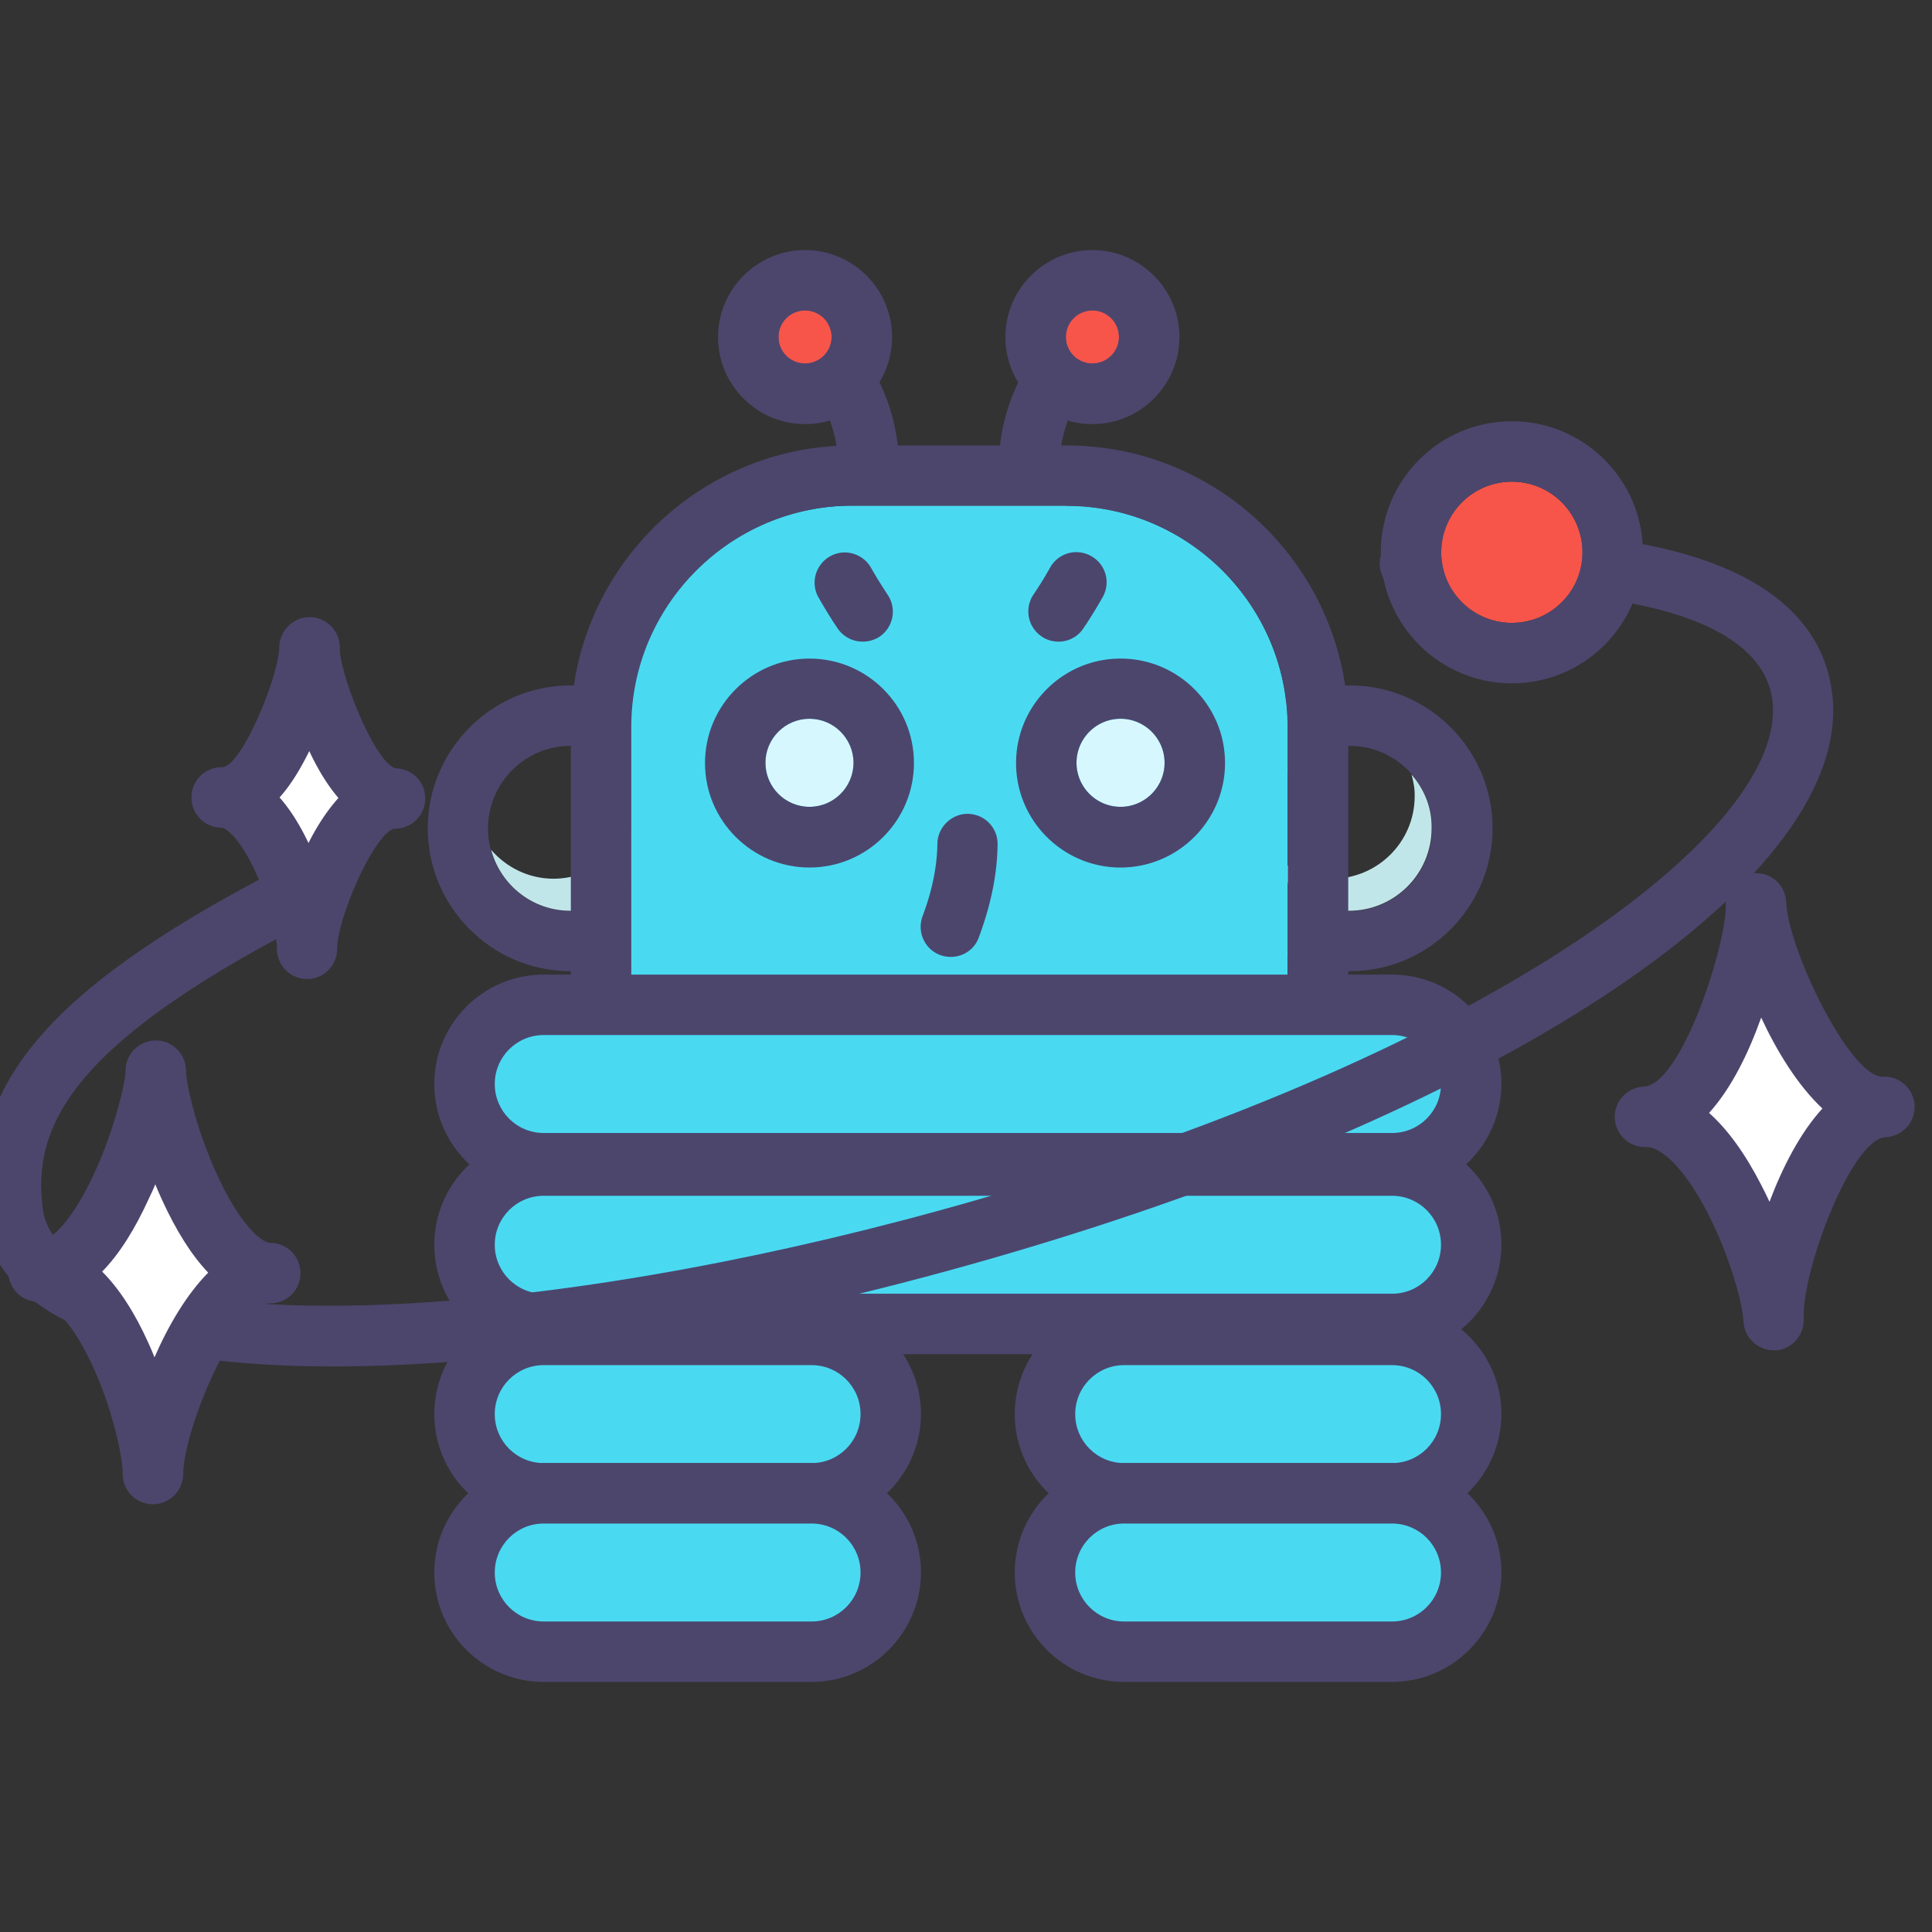
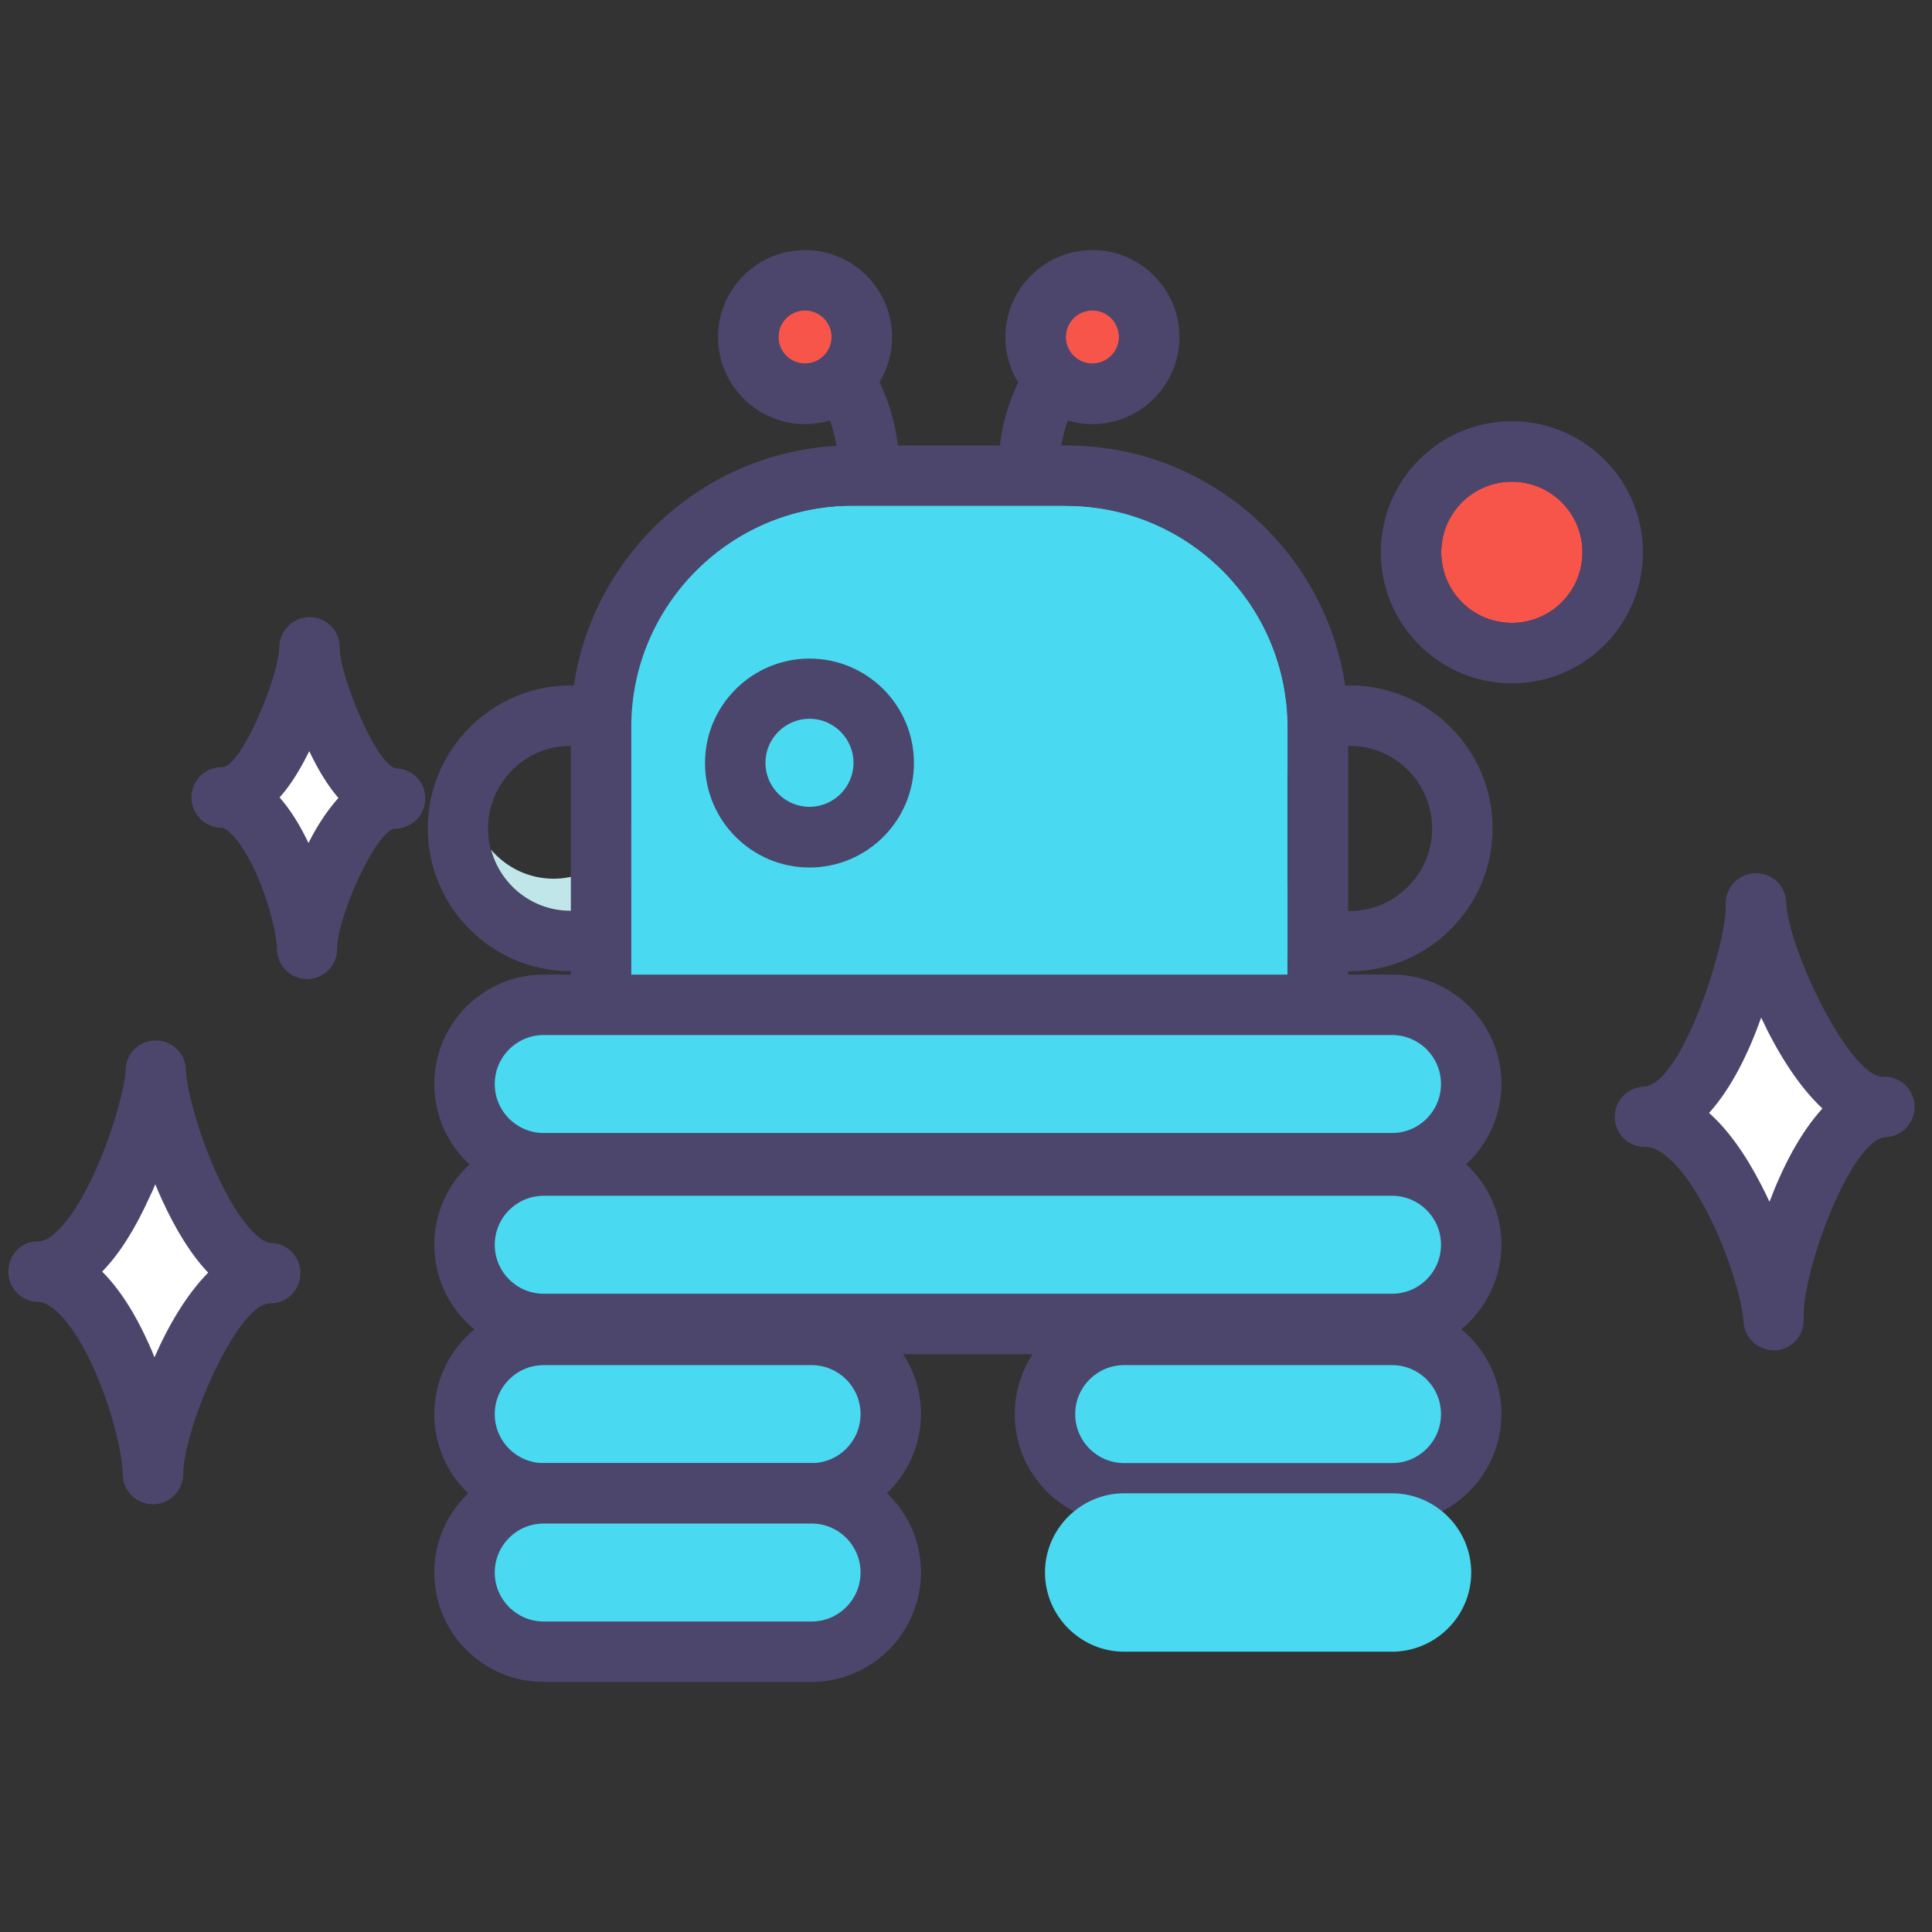
<svg xmlns="http://www.w3.org/2000/svg" class="icon" viewBox="0 0 1024 1024" width="80" height="80">
  <rect x="0" y="0" width="1024" height="1024" fill="#333333" stroke="none" />
  <defs>
    <style />
  </defs>
  <path d="M302.417 395.319h.276c24.165.138 43.634 19.884 43.496 44.049-.138 24.026-19.746 43.496-43.772 43.496h-.276c-24.165-.138-43.635-19.884-43.497-44.049.276-24.164 19.746-43.496 43.773-43.496m0-32.036c-41.426 0-75.394 33.693-75.67 75.256-.277 41.702 33.416 75.947 75.255 76.223h.553c41.425 0 75.394-33.693 75.67-75.256.276-41.702-33.417-75.946-75.256-76.223h-.552z" fill="#4C466D" />
-   <path d="M335.419 410.508c.966 3.728 1.795 7.595 1.657 11.737-.138 24.165-19.884 43.635-44.049 43.497-13.118-.138-24.717-6.076-32.726-15.328 4.971 18.504 21.68 32.174 41.701 32.312 24.165.138 43.911-19.332 44.05-43.496.275-10.909-3.867-20.99-10.633-28.722z" fill="#C1E6EA" />
+   <path d="M335.419 410.508c.966 3.728 1.795 7.595 1.657 11.737-.138 24.165-19.884 43.635-44.049 43.497-13.118-.138-24.717-6.076-32.726-15.328 4.971 18.504 21.68 32.174 41.701 32.312 24.165.138 43.911-19.332 44.05-43.496.275-10.909-3.867-20.99-10.633-28.722" fill="#C1E6EA" />
  <path d="M715.288 395.319h.276c24.165.138 43.635 19.884 43.497 44.049-.138 24.026-19.746 43.496-43.773 43.496h-.276c-24.165-.138-43.635-19.884-43.497-44.049.139-24.164 19.746-43.496 43.773-43.496m0-32.036c-41.425 0-75.394 33.693-75.67 75.256-.276 41.702 33.416 75.947 75.256 76.223h.552c41.425 0 75.394-33.693 75.67-75.256.276-41.702-33.416-75.946-75.256-76.223h-.552z" fill="#4C466D" />
-   <path d="M748.152 410.508c.967 3.728 1.795 7.595 1.657 11.737-.138 24.165-19.884 43.635-44.049 43.497-13.118-.138-24.717-6.076-32.726-15.328 4.971 18.504 21.68 32.174 41.702 32.312 24.164.138 43.91-19.332 44.049-43.496.276-10.909-3.867-20.99-10.633-28.722z" fill="#C1E6EA" />
  <path d="M930.837 478.722c.829 19.332-22.093 111.572-58.823 113.09 36.868-1.518 66.97 82.437 68.075 107.844-1.105-25.407 24.855-111.71 58.824-113.09-33.969 1.38-67.11-85.198-68.076-107.844z" fill="#FFF" />
  <path d="M940.089 715.674c-8.561 0-15.604-6.766-16.018-15.327-.414-9.39-7.18-34.521-18.917-57.305-13.533-26.374-26.236-35.488-32.588-35.074-8.976.277-16.294-6.49-16.708-15.327v-.69c0-8.562 6.766-15.604 15.327-16.018 20.298-.829 44.325-76.775 43.497-96.383-.415-8.837 6.49-16.294 15.327-16.708 9.113-.414 16.294 6.49 16.708 15.327.967 24.717 33.554 92.517 51.091 92.517h.276c8.838-.415 16.294 6.49 16.708 15.327v.69c0 8.562-6.766 15.604-15.327 16.018-18.089.69-44.601 70.975-43.496 96.383v.69c0 8.562-6.766 15.604-15.328 16.018-.138-.138-.276-.138-.552-.138zm-34.245-125.795c9.942 8.838 19.194 21.68 27.755 38.388 1.38 2.761 2.9 5.661 4.28 8.7 6.905-18.366 16.295-36.593 28.032-49.435-12.98-12.151-24.027-30.102-32.45-48.191-6.628 18.641-15.742 37.42-27.617 50.538z" fill="#4C466D" />
  <path d="M163.918 343.123c-.138 13.947-19.884 79.675-46.396 79.537 26.65.138 45.43 61.861 45.292 80.088.138-18.365 21.817-79.674 46.396-79.536-24.579 0-45.43-63.657-45.292-80.089z" fill="#FFF" />
  <path d="M162.814 518.904c-.138 0-.138 0 0 0-8.838 0-16.018-7.18-16.018-16.018v-.138c0-6.213-3.866-24.026-11.185-40.182-8.147-17.951-15.741-23.889-18.227-23.889-8.837 0-15.88-7.18-15.88-16.017v-.138c0-8.838 7.18-15.88 16.018-15.88h.138c10.356 0 30.103-48.191 30.379-63.657.138-8.7 7.318-15.88 16.017-15.88h.139c8.837.138 15.88 7.18 15.88 16.018-.139 14.499 18.779 61.31 29.55 64.071.413 0 .828 0 1.242.138 8.285.69 14.637 7.595 14.499 16.018 0 8.837-7.319 15.88-16.156 15.88h-.138c-10.218 1.795-30.24 46.672-30.379 63.656 0 8.838-7.18 16.018-15.88 16.018zm-14.637-96.244c5.109 5.8 10.356 13.67 15.327 24.164 4.419-8.837 9.804-17.122 15.88-23.888-6.076-7.043-11.185-15.742-15.466-24.855-4.418 8.975-9.527 17.674-15.741 24.579zm397.268-155.483c-8.562 0-15.604-6.766-16.018-15.327-.414-10.91.828-21.818 3.866-32.312a103.39 103.39 0 0116.432-33.416c5.524-7.457 12.014-14.223 19.47-20.023 7.042-5.523 16.984-4.28 22.508 2.762 5.523 6.904 4.28 16.984-2.762 22.508-5.109 4.004-9.666 8.7-13.394 13.808a71.146 71.146 0 00-11.323 23.198c-2.071 7.319-3.038 14.913-2.623 22.37.276 8.837-6.49 16.294-15.328 16.57a2.43 2.43 0 00-.828-.138zm-85.198 0h-.69c-8.838-.276-15.742-7.733-15.328-16.57.276-7.595-.552-15.051-2.624-22.37-2.347-8.423-6.213-16.156-11.322-23.198-3.867-5.247-8.424-9.804-13.395-13.808-6.904-5.386-8.147-15.466-2.761-22.508a16.164 16.164 0 0122.507-2.762c7.319 5.8 13.947 12.566 19.47 20.022a103.39 103.39 0 0116.432 33.417c3.038 10.632 4.28 21.403 3.867 32.312-.553 8.837-7.595 15.465-16.156 15.465z" fill="#4C466D" />
  <path d="M682.424 532.575V385.239c0-64.485-52.748-117.234-117.233-117.234H451.547c-64.485 0-117.233 52.749-117.233 117.234v147.336h348.11z" fill="#49DAF2" />
  <path d="M565.329 268.144c64.485 0 117.233 52.748 117.233 117.233v147.336H334.59V385.239c0-64.485 52.748-117.234 117.234-117.234h113.505m0-31.897H451.686c-82.299 0-149.131 66.97-149.131 149.13V564.61h412.043V385.239c-.138-82.298-67.11-149.131-149.27-149.131z" fill="#4C466D" />
-   <path d="M405.704 404.294a23.336 23.336 0 1046.672 0 23.336 23.336 0 10-46.672 0z" fill="#D7F7FF" />
  <path d="M429.04 380.958c12.842 0 23.336 10.495 23.336 23.336 0 12.842-10.494 23.337-23.336 23.337-12.842 0-23.336-10.495-23.336-23.337 0-12.841 10.494-23.336 23.336-23.336m0-31.897c-30.517 0-55.372 24.855-55.372 55.371s24.855 55.372 55.372 55.372 55.372-24.855 55.372-55.372c0-30.654-24.856-55.371-55.372-55.371z" fill="#4C466D" />
  <path d="M412.608 178.665a14.085 14.085 0 1028.169 0 14.085 14.085 0 10-28.17 0z" fill="#F7554A" />
  <path d="M426.692 164.442c7.871 0 14.085 6.352 14.085 14.085s-6.352 14.085-14.085 14.085c-7.87 0-14.084-6.352-14.084-14.085s6.214-14.085 14.084-14.085m0-31.897c-25.407 0-46.12 20.713-46.12 46.12s20.713 46.12 46.12 46.12 46.12-20.713 46.12-46.12-20.712-46.12-46.12-46.12z" fill="#4C466D" />
  <path d="M564.915 178.665a14.085 14.085 0 1028.169 0 14.085 14.085 0 10-28.17 0z" fill="#F7554A" />
  <path d="M579 164.442c7.87 0 14.084 6.352 14.084 14.085s-6.352 14.085-14.085 14.085c-7.87 0-14.084-6.352-14.084-14.085s6.213-14.085 14.084-14.085m0-31.897c-25.407 0-46.12 20.713-46.12 46.12s20.713 46.12 46.12 46.12 46.12-20.713 46.12-46.12-20.712-46.12-46.12-46.12z" fill="#4C466D" />
-   <path d="M570.576 404.294a23.336 23.336 0 1046.672 0 23.336 23.336 0 10-46.672 0z" fill="#D7F7FF" />
-   <path d="M593.912 380.958c12.842 0 23.336 10.495 23.336 23.336 0 12.842-10.494 23.337-23.336 23.337s-23.336-10.495-23.336-23.337c0-12.841 10.494-23.336 23.336-23.336m0-31.897c-30.516 0-55.372 24.855-55.372 55.371s24.856 55.372 55.372 55.372 55.372-24.855 55.372-55.372c0-30.654-24.855-55.371-55.372-55.371zM504.02 507.167c-1.933 0-3.728-.276-5.661-.967-8.285-3.037-12.428-12.289-9.39-20.574 5.11-13.532 7.733-26.512 7.871-38.526.138-8.837 7.733-15.88 16.156-15.741 8.837.138 15.88 7.318 15.741 16.156-.138 15.741-3.59 32.311-9.942 49.296-2.209 6.352-8.285 10.356-14.775 10.356zm-46.81-167.082c-5.11 0-10.218-2.485-13.256-7.042-3.59-5.247-6.904-10.77-10.08-16.294-4.419-7.733-1.657-17.398 5.937-21.817 7.733-4.419 17.399-1.657 21.818 5.937 2.761 4.971 5.8 9.666 8.837 14.361 4.971 7.319 3.038 17.26-4.28 22.232-2.762 1.795-5.938 2.623-8.976 2.623zm103.84 0c-3.039 0-6.215-.828-8.976-2.761-7.319-4.971-9.252-14.913-4.28-22.232a190.584 190.584 0 008.836-14.36c4.42-7.733 14.085-10.357 21.818-5.938 7.732 4.418 10.356 14.084 5.937 21.817-3.176 5.523-6.49 11.047-10.08 16.294-3.038 4.695-8.147 7.18-13.256 7.18z" fill="#4C466D" />
  <path d="M737.658 616.53H288.194c-23.06 0-41.978-18.918-41.978-41.978s18.918-41.977 41.978-41.977h449.602c23.06 0 41.977 18.917 41.977 41.977s-18.917 41.978-42.115 41.978z" fill="#49DAF2" />
  <path d="M737.658 632.547H288.194c-32.035 0-57.995-25.96-57.995-57.995s25.96-57.995 57.995-57.995h449.602c32.035 0 57.995 25.96 57.995 57.995-.138 32.036-26.098 57.995-58.133 57.995zm-449.464-83.955c-14.36 0-25.96 11.6-25.96 25.96s11.6 25.96 25.96 25.96h449.602c14.36 0 25.96-11.6 25.96-25.96s-11.6-25.96-25.96-25.96H288.194z" fill="#4C466D" />
  <path d="M737.658 701.866H288.194c-23.06 0-41.978-18.918-41.978-41.978s18.918-41.978 41.978-41.978h449.602c23.06 0 41.977 18.918 41.977 41.978s-18.917 41.978-42.115 41.978z" fill="#49DAF2" />
  <path d="M737.658 717.745H288.194c-32.035 0-57.995-25.96-57.995-57.995s25.96-57.995 57.995-57.995h449.602c32.035 0 57.995 25.96 57.995 57.995-.138 32.035-26.098 57.995-58.133 57.995zM288.194 633.79c-14.36 0-25.96 11.6-25.96 25.96s11.6 25.96 25.96 25.96h449.602c14.36 0 25.96-11.6 25.96-25.96s-11.6-25.96-25.96-25.96H288.194z" fill="#4C466D" />
  <path d="M430.006 791.482H288.194c-23.06 0-41.978-18.917-41.978-41.977s18.918-41.978 41.978-41.978h141.95c23.06 0 41.978 18.918 41.978 41.978s-18.918 41.977-42.116 41.977z" fill="#49DAF2" />
  <path d="M430.006 807.5H288.194c-32.035 0-57.995-25.96-57.995-57.995s25.96-57.996 57.995-57.996h141.95c32.036 0 57.996 25.96 57.996 57.996-.138 32.035-26.098 57.995-58.134 57.995zm-141.812-83.955c-14.36 0-25.96 11.599-25.96 25.96s11.6 25.96 25.96 25.96h141.95c14.361 0 25.96-11.6 25.96-25.96s-11.599-25.96-25.96-25.96h-141.95z" fill="#4C466D" />
  <path d="M737.658 791.482H595.845c-23.06 0-41.977-18.917-41.977-41.977s18.917-41.978 41.977-41.978h141.95c23.06 0 41.978 18.918 41.978 41.978s-18.917 41.977-42.115 41.977z" fill="#49DAF2" />
  <path d="M737.658 807.5H595.845c-32.035 0-57.995-25.96-57.995-57.995s25.96-57.996 57.995-57.996h141.95c32.036 0 57.996 25.96 57.996 57.996-.138 32.035-26.098 57.995-58.133 57.995zm-141.813-83.955c-14.36 0-25.96 11.599-25.96 25.96s11.6 25.96 25.96 25.96h141.95c14.362 0 25.96-11.6 25.96-25.96s-11.598-25.96-25.96-25.96h-141.95z" fill="#4C466D" />
  <path d="M430.006 875.437H288.194c-23.06 0-41.978-18.917-41.978-41.977s18.918-41.978 41.978-41.978h141.95c23.06 0 41.978 18.918 41.978 41.978 0 23.198-18.918 41.977-42.116 41.977z" fill="#49DAF2" />
  <path d="M430.006 891.455H288.194c-32.035 0-57.995-25.96-57.995-57.995s25.96-57.996 57.995-57.996h141.95c32.036 0 57.996 25.96 57.996 57.996-.138 32.035-26.098 57.995-58.134 57.995zM288.194 807.5c-14.36 0-25.96 11.599-25.96 25.96s11.6 25.96 25.96 25.96h141.95c14.361 0 25.96-11.6 25.96-25.96s-11.599-25.96-25.96-25.96h-141.95z" fill="#4C466D" />
  <path d="M737.658 875.437H595.845c-23.06 0-41.977-18.917-41.977-41.977s18.917-41.978 41.977-41.978h141.95c23.06 0 41.978 18.918 41.978 41.978 0 23.198-18.917 41.977-42.115 41.977z" fill="#49DAF2" />
-   <path d="M737.658 891.455H595.845c-32.035 0-57.995-25.96-57.995-57.995s25.96-57.996 57.995-57.996h141.95c32.036 0 57.996 25.96 57.996 57.996-.138 32.035-26.098 57.995-58.133 57.995zM595.845 807.5c-14.36 0-25.96 11.599-25.96 25.96s11.6 25.96 25.96 25.96h141.95c14.362 0 25.96-11.6 25.96-25.96s-11.598-25.96-25.96-25.96h-141.95zm-419.223-83.265c-68.075 0-121.514-10.08-152.72-30.516-19.333-12.704-30.517-29.136-33.003-48.744-9.252-70.837 37.283-123.723 165.7-188.761 7.872-4.004 17.538-.828 21.542 7.042 4.004 7.871.829 17.537-7.042 21.541C39.643 551.216 16.72 595.265 22.659 640.832c1.38 10.08 7.456 18.642 18.779 26.098 65.452 42.944 266.088 29.827 477.218-31.207 274.65-79.26 429.58-196.908 420.743-264.707-5.524-42.115-75.118-62.552-191.247-56.338-8.7.552-16.294-6.214-16.846-15.051-.414-8.838 6.214-16.432 15.051-16.847 175.367-9.527 219.001 40.46 224.663 84.094 12.704 97.349-169.844 220.52-443.664 299.642-131.733 38.111-255.594 57.72-350.734 57.72z" fill="#4C466D" />
  <path d="M763.894 292.722a37.42 37.42 0 1074.841 0 37.42 37.42 0 10-74.841 0z" fill="#F7554A" />
  <path d="M801.314 255.302c20.713 0 37.421 16.708 37.421 37.42s-16.708 37.421-37.42 37.421c-20.713 0-37.421-16.708-37.421-37.42s16.846-37.421 37.42-37.421m0-32.036c-38.249 0-69.456 31.07-69.456 69.456 0 38.25 31.07 69.457 69.456 69.457s69.457-31.07 69.457-69.457c0-38.249-31.07-69.456-69.457-69.456z" fill="#4C466D" />
  <path d="M82.587 567.648c-.138 18.78-26.512 106.6-62.138 106.463 35.626.276 60.895 82.712 60.619 107.291.138-24.579 29.274-106.6 62.138-106.463-32.864-.276-60.757-85.474-60.62-107.291z" fill="#FFF" />
  <path d="M81.068 797.282s-.138 0 0 0c-8.976 0-16.018-7.18-16.018-16.018v-.138c0-8.976-5.247-33.555-15.465-56.062-11.737-25.822-23.06-35.074-29.274-35.074-8.837 0-15.88-7.18-15.88-16.017v-.138c0-8.838 7.18-16.294 16.156-15.88 6.49 0 18.09-11.323 29.688-36.73 10.495-23.06 16.294-47.64 16.294-53.853 0-8.838 7.18-15.88 16.018-15.88h.138c8.837 0 15.88 7.319 15.88 16.156 0 6.766 5.385 30.93 16.432 54.957 12.151 26.512 23.612 36.178 28.307 36.178 8.837 0 15.88 7.18 15.88 16.018v.138c0 8.838-7.18 15.88-16.018 15.88h-.138c-17.26 0-45.844 66.004-45.982 90.583-.138 8.837-7.319 15.88-16.018 15.88zm-26.926-123.31c8.975 8.976 17.26 21.68 24.578 37.974 1.105 2.485 2.21 4.97 3.176 7.456 7.319-16.846 16.985-33.278 28.446-44.877-8.7-9.114-16.847-21.955-24.441-38.525-1.243-2.762-2.486-5.524-3.59-8.286-.967 2.348-1.934 4.557-3.038 6.767-7.733 17.122-16.156 30.378-25.131 39.492z" fill="#4C466D" />
</svg>